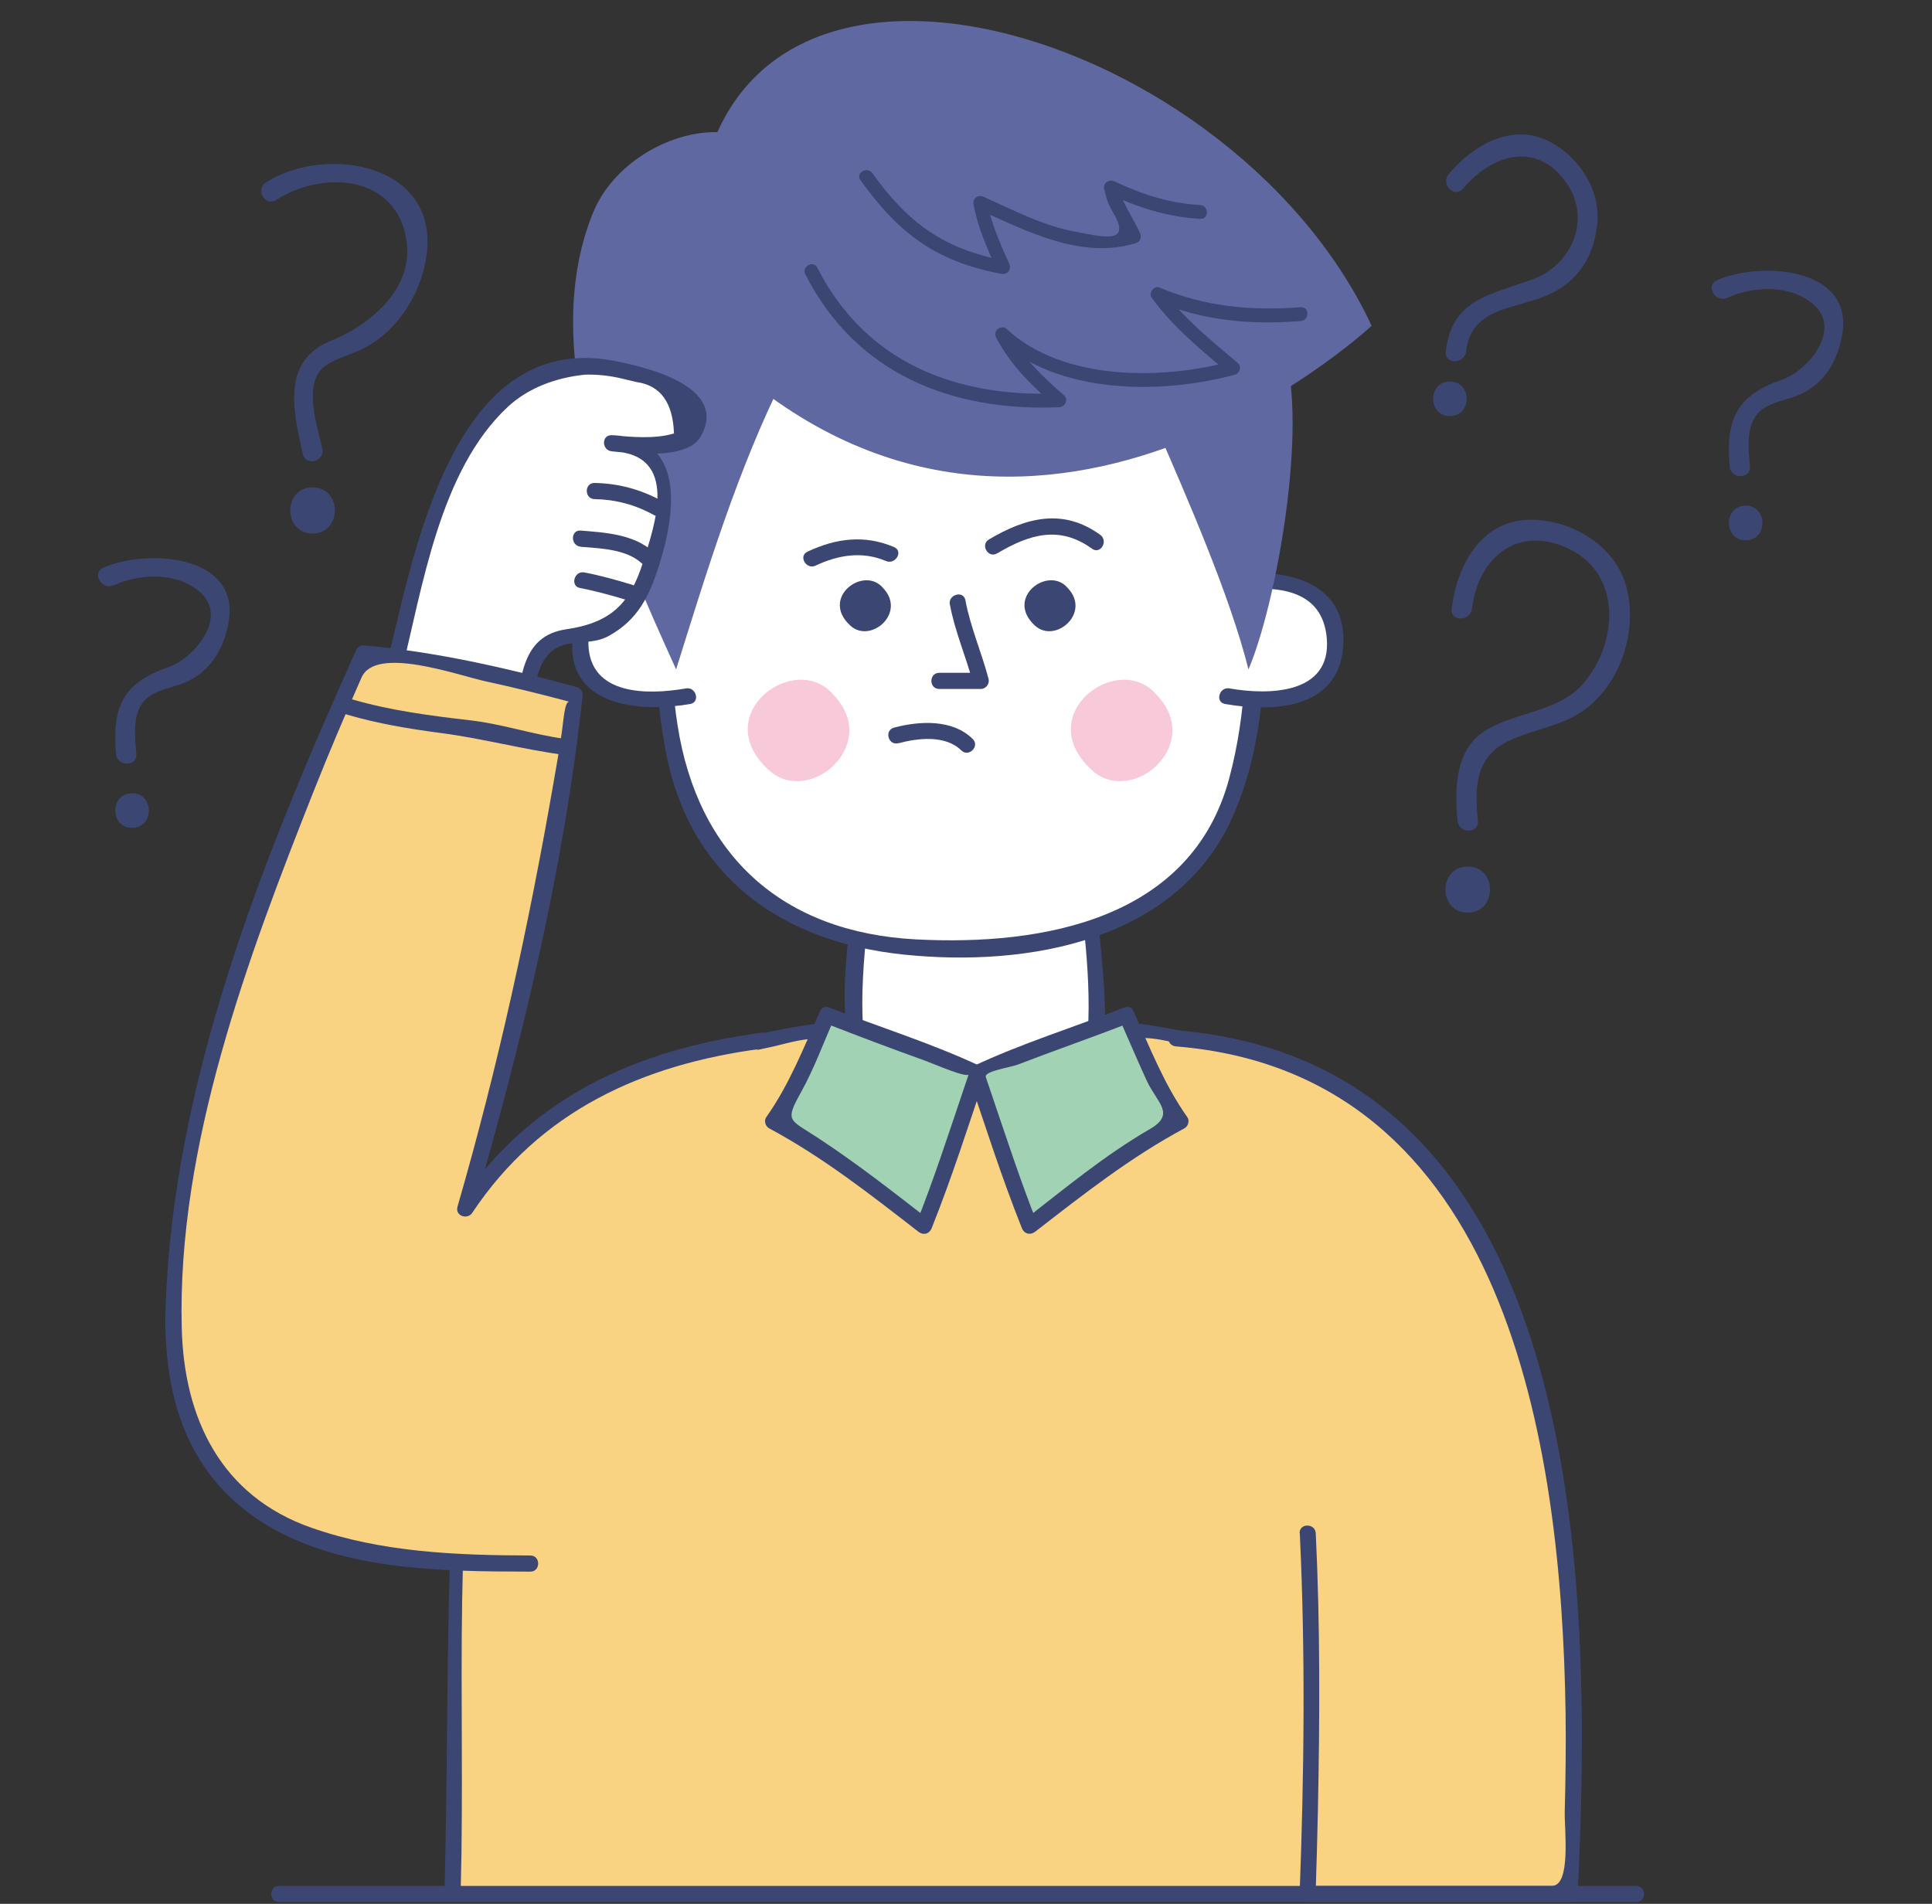
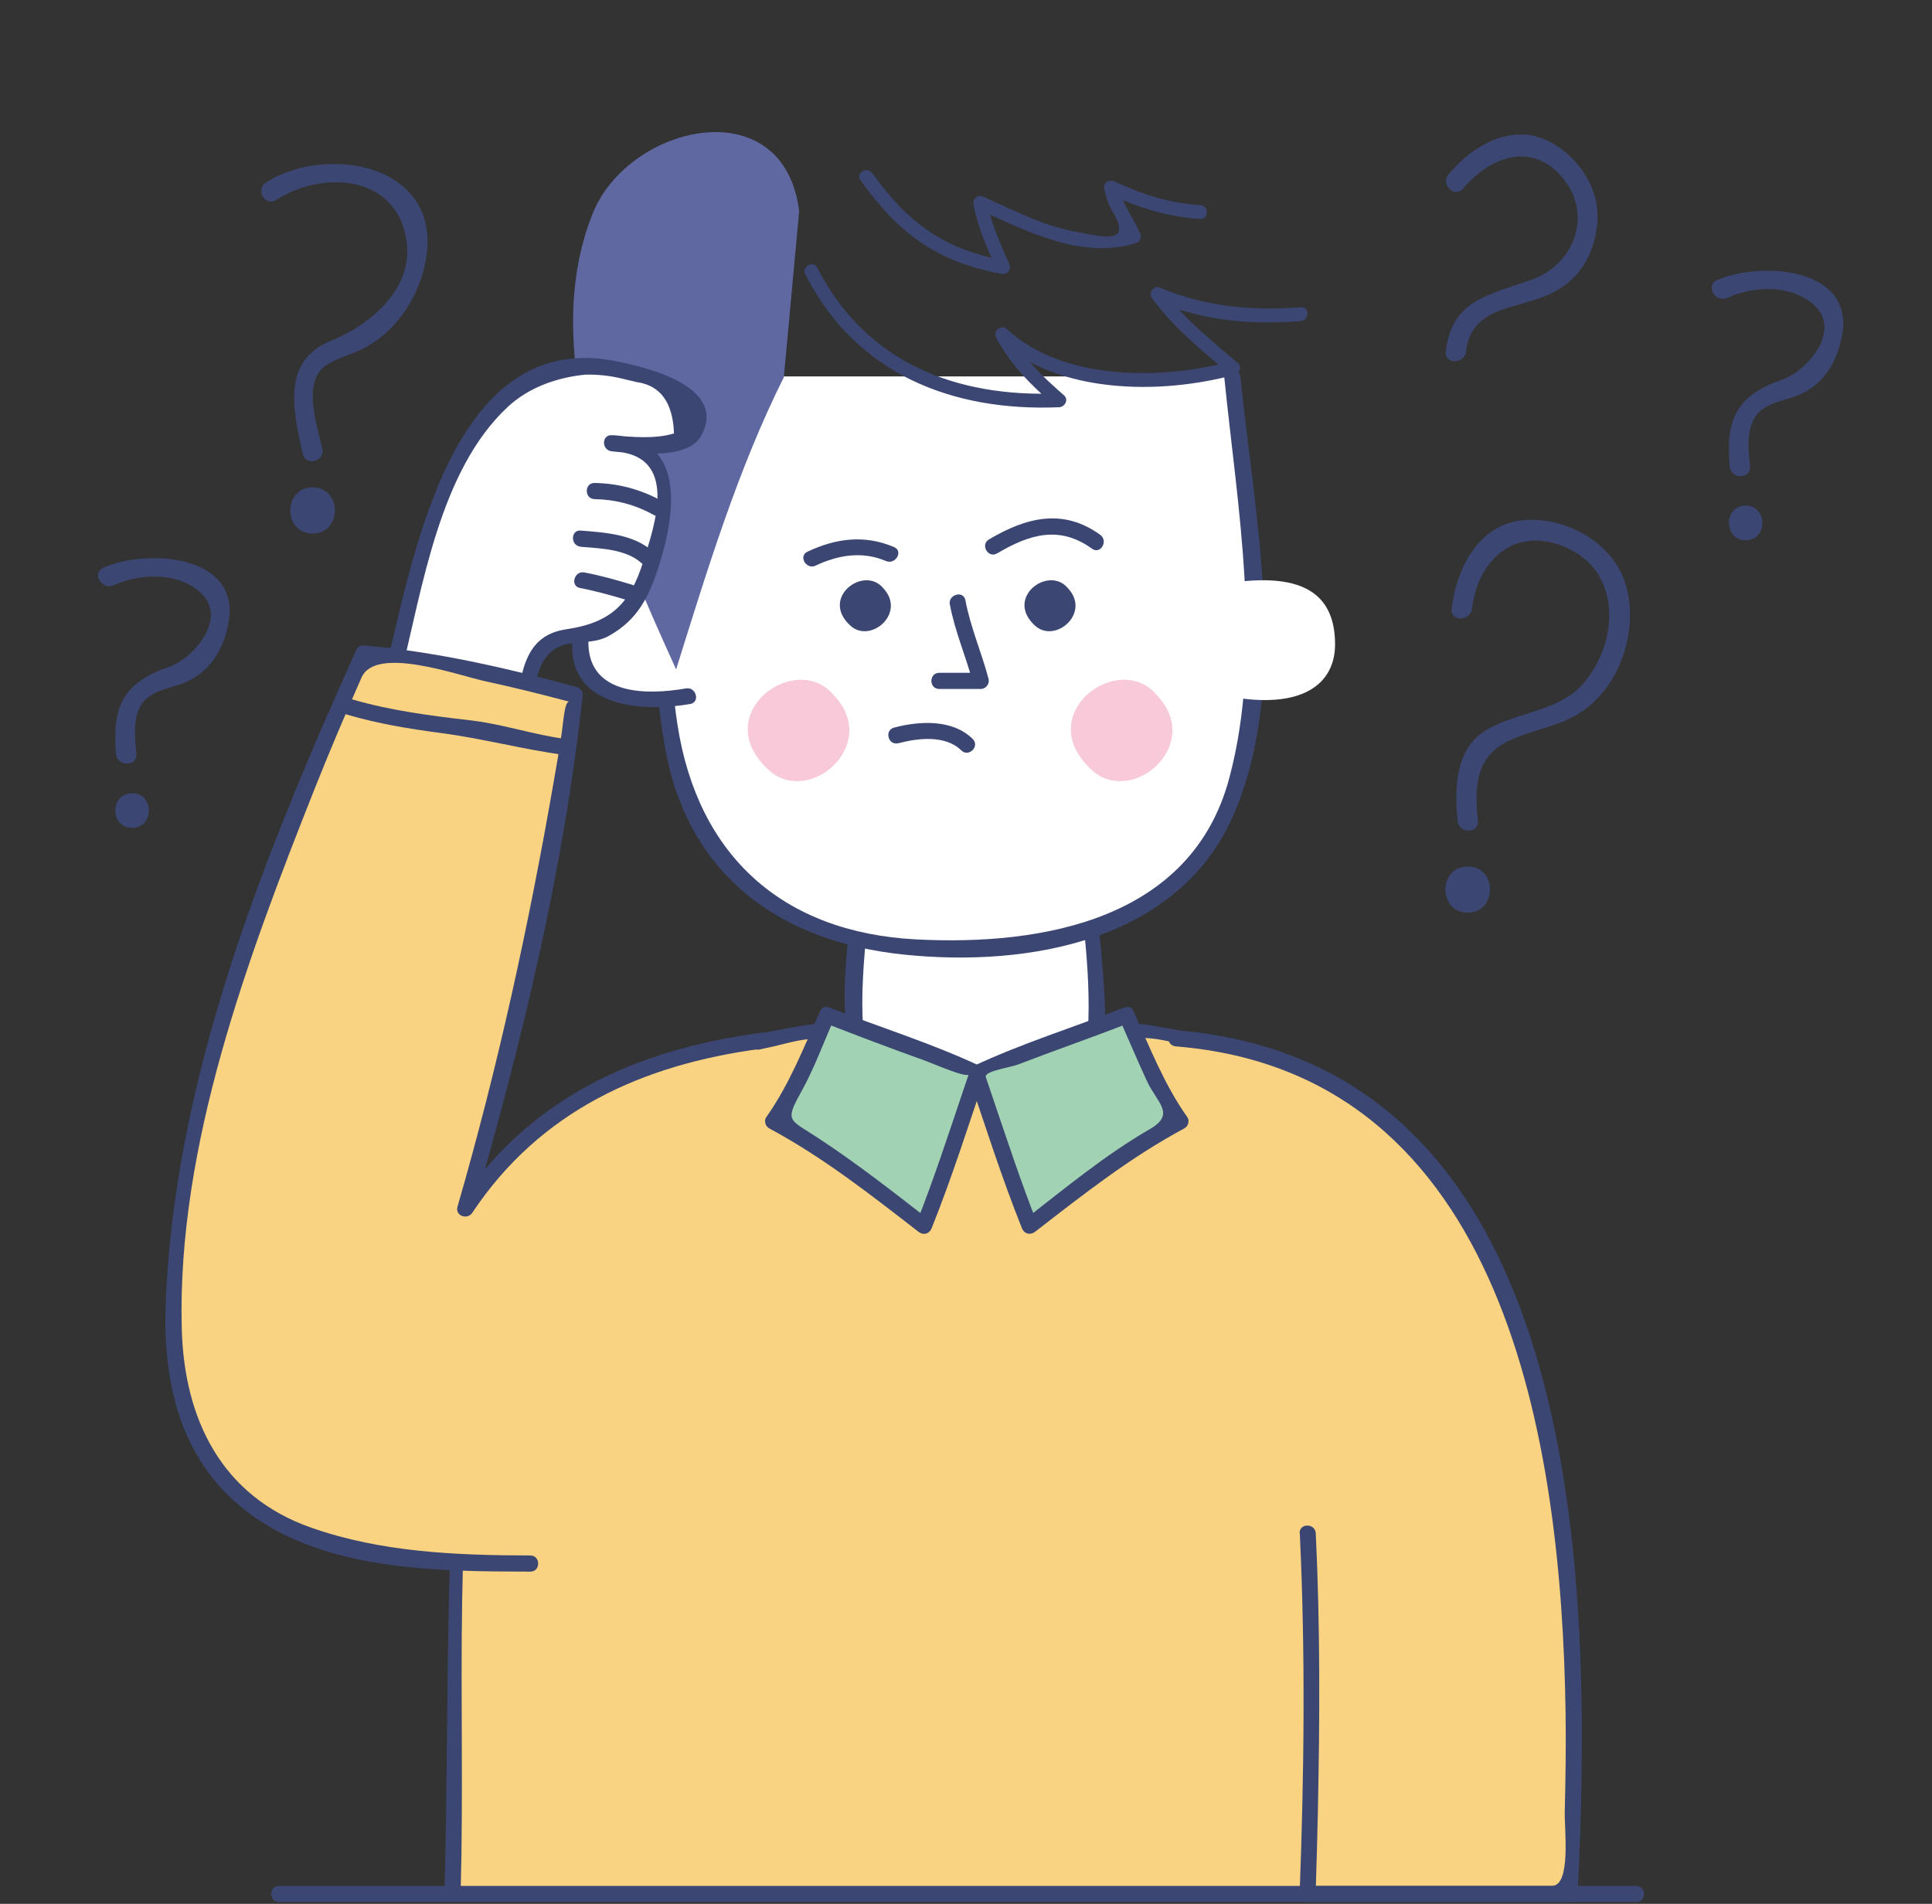
<svg xmlns="http://www.w3.org/2000/svg" width="276px" height="272px" viewBox="0 0 276 272" version="1.1">
  <rect x="0" y="0" width="276" height="272" fill="#333333" stroke="none" />
  <title>question-person</title>
  <g id="页面-1" stroke="none" stroke-width="1" fill="none" fill-rule="evenodd">
    <g id="ib-jp-ag" transform="translate(-822, -1294)" fill-rule="nonzero">
      <g id="编组-29" transform="translate(0, 804)">
        <g id="编组-67" transform="translate(822, 490)">
          <g id="编组" transform="translate(14, 3)">
            <g transform="translate(9.628, 0)" id="路径">
              <g transform="translate(58.106, 0)">
                <g transform="translate(38.928, 114.232)">
                  <path d="M3.33,1.125 C2.143,33.756 -4.662,38.132 17.969,38.132 C41.932,38.132 35.747,32.214 33.953,1.125" fill="#FFFFFF" />
                  <path d="M2.183,1.125 C1.774,11.075 -1.431,22.976 0.759,32.82 C2.249,39.542 11.283,39.199 16.545,39.278 C22.374,39.37 33.491,40.201 36.208,33.242 C37.567,29.763 37.21,25.862 36.934,22.225 C36.406,15.174 35.549,8.176 35.1,1.112 C35.008,-0.364 32.7,-0.377 32.792,1.112 C33.36,10.179 35.114,19.391 34.823,28.485 C34.533,37.459 24.761,36.932 17.969,36.972 C11.652,37.011 3.146,37.697 2.631,29.618 C2.038,20.261 4.108,10.482 4.478,1.112 C4.544,-0.377 2.236,-0.364 2.17,1.112 L2.17,1.112 L2.183,1.125 Z" fill="#3B4772" />
                </g>
                <g transform="translate(11.852, 49.663)">
                  <path d="M2.658,1.117 C2.658,35.29 -10.873,84.236 44.662,82.826 C92.271,81.508 87.075,47.362 82.459,1.117" fill="#FFFFFF" />
                  <path d="M1.498,1.117 C1.418,19.04 -1.892,37.253 1.59,55.045 C5.058,72.731 18.181,81.93 35.549,83.722 C53.327,85.554 74.771,81.798 82.618,63.783 C90.808,45.003 85.559,20.635 83.607,1.117 C83.462,-0.346 81.154,-0.359 81.299,1.117 C83.158,19.686 86.93,40.126 82.024,58.511 C76.644,78.662 55.49,82.497 37.264,81.548 C18.154,80.546 6.087,69.542 3.199,50.894 C0.654,34.486 3.74,17.604 3.806,1.117 C3.806,-0.372 1.498,-0.372 1.498,1.117 L1.498,1.117 L1.498,1.117 Z" fill="#3B4772" />
                </g>
                <g transform="translate(0, 78.821)">
                  <g>
                    <path d="M15.539,1.375 C5.78,0.083 1.164,3.035 1.164,10.244 C1.164,15.977 5.977,19.667 16.567,17.638" fill="#FFFFFF" />
                    <path d="M15.539,0.215 C7.705,-0.72 0.227,1.177 0.003,10.244 C-0.208,19.377 10.25,19.918 16.871,18.758 C18.335,18.494 17.715,16.28 16.264,16.531 C10.857,17.48 2.548,17.585 2.324,10.244 C2.087,2.456 9.499,1.797 15.552,2.522 C17.029,2.693 17.016,0.387 15.552,0.215 L15.552,0.215 L15.539,0.215 Z" fill="#3B4772" />
                  </g>
                  <g transform="translate(92.44, 0.025)">
                    <path d="M2.174,1.35 C11.934,0.058 16.549,3.01 16.549,10.219 C16.549,15.952 11.736,19.642 1.146,17.612" fill="#FFFFFF" />
-                     <path d="M2.174,2.496 C8.069,1.785 14.835,2.193 15.376,9.468 C15.956,17.362 7.067,17.494 1.449,16.505 C-0.002,16.255 -0.635,18.469 0.842,18.733 C7.674,19.932 16.866,19.484 17.684,10.825 C18.58,1.363 9.718,-0.706 2.174,0.19 C0.71,0.361 0.697,2.668 2.174,2.496 L2.174,2.496 L2.174,2.496 Z" fill="#3B4772" />
                  </g>
                </g>
                <g transform="translate(0.138, 0)">
                  <g fill="#5F68A1">
-                     <path d="M17.497,44.309 C62.772,91.529 114.074,43.545 114.074,43.545 C93.448,-0.71 17.497,-22.033 17.497,32.448" />
                    <path d="M30.105,50.899 C23.511,64.078 19.119,78.575 14.715,92.636 C6.366,74.186 -5.503,47.934 2.845,27.401 C7.989,14.762 30.105,9.609 32.294,27.177" />
-                     <path d="M83.293,57.936 C87.684,68.045 93.843,82.093 96.481,92.636 C100.437,83.411 105.053,57.936 101.532,46.945" />
                  </g>
                  <g transform="translate(33.059, 21.313)" fill="#3B4772">
                    <path d="M0.145,14.931 C7.359,29.085 21.035,34.514 36.386,33.869 C37.191,33.829 37.771,32.788 37.085,32.182 C33.894,29.388 31.124,26.752 29.106,22.93 C28.592,23.326 28.065,23.734 27.55,24.129 C36.083,32.037 50.854,32.116 61.483,29.217 C62.156,29.032 62.499,28.057 61.918,27.569 C58.107,24.301 54.283,21.336 51.302,17.224 C50.933,17.711 50.563,18.186 50.181,18.673 C56.96,21.533 63.593,22.113 70.886,21.56 C72.152,21.467 72.166,19.49 70.886,19.583 C63.844,20.11 57.276,19.53 50.709,16.762 C49.917,16.433 49.113,17.54 49.588,18.212 C52.647,22.443 56.564,25.579 60.507,28.953 C60.652,28.399 60.797,27.846 60.943,27.306 C51.051,30.007 36.901,30.113 28.935,22.732 C28.104,21.955 26.851,22.93 27.379,23.932 C29.462,27.859 32.338,30.666 35.661,33.579 C35.898,33.012 36.123,32.459 36.36,31.892 C21.682,32.511 8.757,27.53 1.82,13.929 C1.24,12.796 -0.461,13.797 0.119,14.931 L0.119,14.931 L0.145,14.931 Z" />
                    <path d="M7.966,1.396 C13.426,9.026 18.78,13.059 28.117,14.812 C29.014,14.983 29.594,14.166 29.238,13.362 C27.906,10.384 26.653,7.577 26.047,4.374 C25.559,4.743 25.084,5.112 24.596,5.494 C31.639,8.657 39.472,12.835 47.332,10.423 C47.979,10.226 48.19,9.554 47.926,8.974 C46.858,6.681 45.381,4.677 44.734,2.187 C44.246,2.556 43.772,2.925 43.284,3.307 C47.53,5.297 51.83,6.694 56.525,6.957 C57.804,7.023 57.791,5.046 56.525,4.98 C52.133,4.73 48.229,3.452 44.273,1.607 C43.508,1.251 42.585,1.831 42.822,2.727 C43.402,4.941 43.218,4.467 44.326,6.483 C46.673,10.766 41.965,9.369 38.826,8.816 C34.197,7.998 29.845,5.719 25.598,3.808 C24.794,3.439 23.976,4.032 24.148,4.928 C24.794,8.328 26.139,11.254 27.55,14.39 C27.919,13.903 28.289,13.428 28.671,12.941 C19.954,11.306 14.824,7.59 9.694,0.434 C8.955,-0.594 7.241,0.394 7.992,1.435 L7.992,1.435 L7.966,1.396 Z" />
                  </g>
                </g>
                <g transform="translate(25.089, 71.065)">
                  <g transform="translate(13.154, 8.838)" fill="#3B4772">
                    <path d="M6.204,1.136 C9.541,4.694 4.384,9.109 1.509,6.487 C-2.896,2.48 3.474,-2.198 6.204,1.136" />
                    <path d="M32.581,1.136 C35.917,4.694 30.761,9.109 27.886,6.487 C23.481,2.48 29.851,-2.198 32.581,1.136" />
                  </g>
                  <path d="M28.88,12.32 C29.592,16.169 31.188,19.753 32.177,23.522 C32.546,23.035 32.915,22.547 33.285,22.06 L27.35,22.06 C25.86,22.06 25.86,24.366 27.35,24.366 L33.285,24.366 C34.036,24.366 34.59,23.628 34.392,22.903 C33.403,19.134 31.807,15.549 31.095,11.701 C30.832,10.238 28.603,10.857 28.866,12.307 L28.866,12.307 L28.88,12.32 Z" fill="#3B4772" />
                  <g transform="translate(0, 23.049)" fill="#F8C9D8">
                    <path d="M12.342,2.265 C18.989,9.329 8.728,18.146 3.005,12.914 C-5.766,4.928 6.921,-4.377 12.342,2.265" />
                    <path d="M58.5,2.265 C65.147,9.329 54.887,18.146 49.163,12.914 C40.393,4.928 53.08,-4.377 58.5,2.265" />
                  </g>
                  <g transform="translate(7.935, 0)" fill="#3B4772">
                    <path d="M1.756,6.746 C4.987,5.217 8.429,4.65 11.805,6.087 C13.163,6.667 14.337,4.677 12.966,4.097 C8.759,2.304 4.657,2.831 0.595,4.756 C-0.75,5.388 0.424,7.378 1.756,6.746 L1.756,6.746 L1.756,6.746 Z" />
                    <path d="M27.697,4.993 C32.313,2.265 36.586,0.96 41.254,4.334 C42.467,5.204 43.615,3.2 42.415,2.344 C37.087,-1.504 31.825,-0.134 26.523,3.003 C25.244,3.754 26.404,5.757 27.684,4.993 L27.684,4.993 L27.697,4.993 Z" />
                  </g>
                  <path d="M21.508,32.128 C24.303,31.377 28.233,30.916 30.502,33.143 C31.557,34.184 33.192,32.563 32.137,31.509 C29.249,28.662 24.541,28.926 20.901,29.888 C19.463,30.27 20.07,32.497 21.508,32.115 L21.508,32.115 L21.508,32.128 Z" fill="#3B4772" />
                </g>
              </g>
              <g transform="translate(31.378, 48.14)">
                <g>
                  <path d="M1.146,44.931 C1.713,43.455 1.753,41.057 2.28,39.291 C3.032,36.774 3.982,34.428 4.615,31.871 C5.999,26.231 8.215,20.524 10.259,15.239 C13.187,7.701 20.454,1.612 28.551,1.217 C31.861,1.059 36.662,2.311 39.827,3.405 C43.018,4.512 45.3,7.319 44.443,10.007 C43.401,13.302 32.389,12.155 32.389,12.155 C36.464,11.747 39.932,15.292 40.051,18.982 C40.183,23.107 38.6,27.483 37.387,31.331 C35.963,35.851 33.061,38.948 27.944,39.66 C25.491,40.003 23.645,39.686 22.089,41.782 C20.032,44.549 20.414,48.332 19.544,51.495" fill="#FFFFFF" />
                  <path d="M2.254,45.248 C5.366,32.767 7.78,16.056 17.552,6.976 C20.546,4.195 24.555,2.798 28.551,2.39 C30.371,2.337 32.165,2.535 33.932,2.97 C34.591,3.128 35.251,3.286 35.923,3.444 C39.339,3.919 41.119,6.357 41.278,10.785 C38.548,11.615 35.185,11.299 32.376,11.035 L32.376,13.342 C42.214,13.671 38.469,24.017 36.886,29.09 C35.026,35.074 32.297,37.828 25.9,38.764 C19.372,39.713 19.53,45.867 18.423,51.231 C18.119,52.681 20.348,53.3 20.651,51.837 C21.324,48.595 21.153,42.757 24.99,41.202 C27.272,40.279 29.685,40.978 31.967,39.713 C36.108,37.419 37.73,34.072 39.128,29.697 C41.462,22.369 43.111,11.378 32.389,11.035 C30.885,10.983 30.938,13.197 32.389,13.342 C35.409,13.632 43.15,14.594 45.076,11.259 C49.27,3.985 36.912,1.191 32.56,0.387 C9.296,-3.936 3.916,29.077 0.038,44.655 C-0.318,46.104 1.911,46.711 2.267,45.261 L2.267,45.261 L2.254,45.248 Z" fill="#3B4772" />
                </g>
                <g transform="translate(26.845, 17.862)" fill="#3B4772">
                  <path d="M3.091,2.307 C6.071,2.359 8.92,3.11 11.518,4.56 C12.824,5.285 13.984,3.295 12.679,2.57 C9.725,0.923 6.467,0.053 3.091,0 C1.601,-0.026 1.601,2.28 3.091,2.307 L3.091,2.307 L3.091,2.307 Z" />
                  <path d="M1.113,9.12 C3.882,9.344 7.562,9.45 9.751,11.413 C10.846,12.402 12.494,10.781 11.386,9.779 C8.683,7.328 4.594,7.077 1.113,6.801 C-0.378,6.682 -0.364,8.988 1.113,9.107 L1.113,9.107 L1.113,9.12 Z" />
                  <path d="M1.02,15.011 C3.328,15.446 5.584,16.092 7.839,16.764 C9.263,17.186 9.87,14.971 8.445,14.537 C6.19,13.864 3.948,13.219 1.627,12.784 C0.176,12.507 -0.443,14.734 1.02,15.011 L1.02,15.011 Z" />
                </g>
              </g>
              <g transform="translate(0, 89.208)">
                <g transform="translate(39.882, 53.753)">
                  <path d="M145.36,123.953 C145.769,40.267 147.312,7.188 96.894,1.126 C92.172,6.556 83.02,7.597 76.333,7.597 C69.568,7.597 59.334,7.808 55.391,1.152 C-4.932,8.005 3.298,47.634 1.161,123.953" fill="#F9D382" />
                  <path d="M146.507,123.953 C146.613,102.525 147.14,81.003 145.597,59.614 C144.674,46.685 142.894,33.111 136.458,21.632 C131.09,12.051 121.951,6.147 111.664,2.932 C108.222,1.851 104.675,1.152 101.127,0.572 C96.076,-0.258 96.788,0.493 92.41,3.235 C84.193,8.374 62.433,9.139 56.38,0.572 C56.169,0.269 55.799,-0.047 55.377,0.006 C33.116,2.668 13.756,11.089 6.159,33.507 C2.216,45.144 1.53,57.874 1.016,70.039 C0.251,88.001 0.475,105.991 0,123.953 C-0.039,125.443 2.269,125.443 2.308,123.953 C3.034,96.91 0.792,68.576 6.304,41.915 C8.217,32.65 11.843,23.741 18.503,16.862 C25.876,9.244 36.36,5.712 46.502,3.656 C48.849,3.182 53.689,1.442 55.509,3.287 C57.158,4.961 58.978,6.358 61.273,7.083 C67.656,9.126 74.658,9.007 81.279,8.533 C86.844,8.137 92.146,6.582 96.551,3.116 C99.676,0.638 109.792,4.697 113.168,5.818 C132.145,12.157 139.28,29.171 142.05,47.621 C145.808,72.687 144.345,98.703 144.226,123.94 C144.226,125.429 146.521,125.429 146.534,123.94 L146.534,123.94 L146.507,123.953 Z" fill="#3B4772" />
                </g>
                <g transform="translate(143.246, 54.98)">
                  <path d="M19.959,71.882 C21.066,93.417 19.932,123.399 19.932,123.399 L57.36,123.399 C59.602,78.907 58.389,5.105 1.126,1.151" fill="#F9D382" />
                  <path d="M18.811,71.882 C19.629,89.028 19.431,106.253 18.785,123.399 C18.758,124.031 19.326,124.558 19.932,124.558 L57.36,124.558 C58.006,124.558 58.481,124.031 58.507,123.399 C60.697,79.249 59.985,4.775 1.113,0.004 C-0.378,-0.114 -0.364,2.192 1.113,2.311 C48.445,6.146 56.213,59.349 56.78,97.489 C56.846,102.194 56.78,106.912 56.661,111.617 C56.595,114.121 57.611,122.252 54.815,122.252 L20.249,122.252 C20.565,122.252 21.04,124.242 21.106,122.292 C21.225,118.694 21.317,115.083 21.396,111.472 C21.673,98.28 21.726,85.074 21.093,71.882 C21.027,70.406 18.719,70.393 18.785,71.882 L18.785,71.882 L18.811,71.882 Z" fill="#3B4772" />
                </g>
                <g>
                  <path d="M85.105,56.5 C60.773,59.426 49.932,69.639 42.837,80.499 C47.057,66.134 56.816,23.513 58.465,7.066 C58.465,7.066 40.133,1.992 28.304,1.148 C16.474,27.335 -1.119,72.894 1.426,102.455 C3.958,128.641 29.319,131.171 52.148,131.171" fill="#F9D382" />
                  <path d="M85.105,55.353 C67.182,57.725 52.029,64.631 41.835,79.919 C42.534,80.209 43.246,80.512 43.945,80.802 C50.869,56.961 56.975,31.776 59.612,7.066 C59.665,6.565 59.217,6.077 58.768,5.959 C48.811,3.231 38.59,0.885 28.304,0.002 C27.934,-0.025 27.46,0.239 27.301,0.569 C14.166,29.76 1.215,61.811 0.042,94.178 C-0.407,106.527 2.692,117.966 13.441,125.03 C24.413,132.239 39.514,132.305 52.135,132.331 C53.625,132.331 53.625,130.025 52.135,130.025 C41.584,129.999 30.889,129.577 20.852,126.058 C8.007,121.564 2.666,110.546 2.336,97.565 C1.664,71.431 11.792,44.52 21.274,20.6 C23.411,15.223 25.679,9.899 28.014,4.601 C30.045,-0.011 41.65,4.245 45.831,5.155 C49.813,6.011 53.783,7 57.726,8.054 C57.027,7.87 56.869,10.809 56.632,12.416 C56.302,14.723 55.906,17.029 55.498,19.322 C51.963,39.736 47.506,60.269 41.729,80.182 C41.347,81.487 43.127,82.133 43.839,81.065 C53.519,66.529 68.092,59.887 85.105,57.633 C86.556,57.435 86.582,55.129 85.105,55.327 L85.105,55.327 L85.105,55.353 Z" fill="#3B4772" />
                </g>
                <path d="M25.969,9.899 C30.348,11.178 34.779,11.916 39.289,12.509 C45.277,13.286 51.08,14.868 57.054,15.658 C58.531,15.856 58.504,13.55 57.054,13.352 C52.53,12.746 48.178,11.243 43.641,10.716 C37.865,10.044 32.168,9.319 26.589,7.685 C25.152,7.263 24.545,9.491 25.983,9.912 L25.983,9.912 L25.969,9.899 Z" fill="#3B4772" />
              </g>
              <g transform="translate(85.664, 140.853)">
                <g>
                  <path d="M8.845,1.204 C12.801,2.746 16.533,4.275 20.49,5.593 C22.692,6.476 26.187,7.464 30.328,9.546 C30.328,9.546 24.67,26.455 22.692,31.292 C15.874,26.02 8.845,20.313 1.156,16.36 C4.783,11.523 6.128,7.135 8.845,1.204" fill="#A0D2B3" />
                  <path d="M8.541,2.311 C13.276,4.156 18.01,5.948 22.798,7.662 C24.116,8.136 28.877,10.245 29.101,9.612 C28.811,10.469 28.521,11.325 28.231,12.182 C26.108,18.468 24.05,24.821 21.584,30.988 C22.23,30.817 22.877,30.646 23.51,30.474 C18.234,26.376 12.986,22.264 7.394,18.613 C3.437,16.03 2.804,16.386 5.152,12.169 C6.998,8.861 8.304,5.224 9.847,1.771 C10.453,0.426 8.462,-0.746 7.855,0.611 C5.521,5.83 3.49,11.062 0.167,15.767 C-0.189,16.268 0.061,17.071 0.576,17.348 C8.238,21.46 15.03,26.784 21.888,32.109 C22.613,32.675 23.47,32.464 23.813,31.595 C26.662,24.465 29.009,17.124 31.449,9.849 C31.607,9.388 31.357,8.756 30.921,8.545 C23.892,5.224 16.401,2.917 9.161,0.084 C7.776,-0.456 7.183,1.771 8.554,2.311 L8.554,2.311 L8.541,2.311 Z" fill="#3B4772" />
                </g>
                <g transform="translate(29, 0.008)">
                  <path d="M22.64,1.196 C18.684,2.738 14.952,4.267 10.995,5.585 C8.793,6.468 5.298,7.456 1.157,9.539 C1.157,9.539 6.815,26.447 8.793,31.284 C15.611,26.012 22.64,20.306 30.329,16.352 C26.702,11.515 25.357,7.127 22.64,1.196" fill="#A0D2B3" />
                  <path d="M22.337,0.076 C15.11,2.91 7.606,5.216 0.577,8.537 C0.128,8.748 -0.109,9.38 0.049,9.842 C2.489,17.116 4.836,24.457 7.685,31.587 C8.028,32.444 8.885,32.654 9.61,32.101 C16.468,26.777 23.247,21.452 30.922,17.34 C31.437,17.064 31.687,16.26 31.331,15.759 C28.008,11.054 25.977,5.822 23.643,0.603 C23.036,-0.754 21.045,0.419 21.651,1.763 C22.957,4.689 24.197,7.654 25.542,10.567 C27.006,13.716 29.722,15.285 25.964,17.459 C19.567,21.162 13.804,25.946 7.988,30.467 C8.635,30.638 9.281,30.809 9.914,30.981 C7.579,25.116 5.614,19.093 3.583,13.123 C3.241,12.095 2.885,11.067 2.542,10.039 C2.251,9.17 5.931,8.682 7.118,8.234 C12.38,6.204 17.708,4.372 22.957,2.317 C24.328,1.776 23.735,-0.451 22.35,0.089 L22.35,0.089 L22.337,0.076 Z" fill="#3B4772" />
                </g>
              </g>
            </g>
            <path d="M25.878,268.746 L219.743,268.746 C221.233,268.746 221.233,266.44 219.743,266.44 L25.878,266.44 C24.387,266.44 24.387,268.746 25.878,268.746 L25.878,268.746 Z" id="路径" fill="#3B4772" />
            <g transform="translate(0, 16.209)" fill="#3B4772" id="路径">
              <g transform="translate(23.317, 4.213)">
                <path d="M2.152,5.133 C8.891,0.823 19.521,1.561 20.787,11.169 C21.671,17.877 15.551,23.004 10.052,25.218 C2.891,28.091 4.513,35.089 5.937,41.441 C6.346,43.259 9.142,42.495 8.733,40.676 C8.034,37.54 5.845,31.24 9.142,28.855 C10.659,27.761 12.769,27.273 14.444,26.443 C19.481,23.966 22.884,18.47 23.622,13.053 C25.429,-0.073 9.221,-2.801 0.675,2.642 C-0.894,3.644 0.556,6.161 2.139,5.146 L2.139,5.146 L2.152,5.133 Z" />
                <path d="M7.335,52.801 C11.582,52.801 11.582,46.212 7.335,46.212 C3.089,46.212 3.089,52.801 7.335,52.801 L7.335,52.801 Z" />
              </g>
              <g transform="translate(192.49, 55.051)">
                <path d="M3.792,12.718 C4.702,5.219 10.491,0.659 17.718,4.191 C25.341,7.921 24.563,17.792 19.67,23.432 C16.202,27.425 10.241,27.425 5.902,29.995 C1.365,32.684 1.273,38.417 1.734,43.029 C1.919,44.874 4.82,44.888 4.636,43.029 C4.174,38.43 4.2,34.002 8.803,31.709 C11.797,30.219 15.199,29.719 18.206,28.177 C24.563,24.895 27.623,16.395 25.882,9.687 C24.339,3.743 18.127,0.027 12.272,0 C5.11,-0.039 1.642,6.511 0.89,12.718 C0.666,14.576 3.567,14.55 3.792,12.718 L3.792,12.718 L3.792,12.718 Z" />
                <path d="M3.185,56.129 C7.432,56.129 7.432,49.54 3.185,49.54 C-1.062,49.54 -1.062,56.129 3.185,56.129 L3.185,56.129 Z" />
              </g>
              <g transform="translate(190.736, 0)">
                <path d="M4.266,7.739 C8.526,2.665 15.067,0.899 19.195,7.159 C22.585,12.298 19.696,18.624 14.382,20.628 C8.276,22.934 2.684,23.382 1.8,31.012 C1.589,32.871 4.491,32.844 4.702,31.012 C5.44,24.647 11.625,25.016 16.294,22.973 C20.659,21.076 22.888,17.596 23.429,12.905 C23.996,7.976 20.857,3.205 16.61,1.017 C11.216,-1.75 5.664,1.571 2.209,5.683 C1.009,7.106 3.053,9.162 4.266,7.739 L4.266,7.739 L4.266,7.739 Z" />
-                 <path d="M2.394,40.238 C5.585,40.238 5.585,35.296 2.394,35.296 C-0.798,35.296 -0.798,40.238 2.394,40.238 L2.394,40.238 Z" />
              </g>
              <g transform="translate(0, 60.536)">
                <path d="M2.218,3.885 C6.03,2.185 11.213,1.948 14.536,4.821 C18.717,8.445 13.705,14.323 10.039,15.575 C3.682,17.763 1.981,21.097 2.574,27.963 C2.733,29.808 5.634,29.821 5.476,27.963 C5.238,25.182 4.764,21.492 7.401,19.687 C8.76,18.764 10.619,18.474 12.136,17.881 C15.947,16.405 17.952,13.084 18.651,9.183 C20.378,-0.635 6.808,-1.347 0.754,1.368 C-0.947,2.132 0.53,4.623 2.218,3.872 L2.218,3.872 L2.218,3.885 Z" />
                <path d="M4.869,38.533 C8.061,38.533 8.061,33.59 4.869,33.59 C1.678,33.59 1.678,38.533 4.869,38.533 L4.869,38.533 Z" />
              </g>
              <g transform="translate(230.515, 19.47)">
                <path d="M2.218,3.872 C6.03,2.172 11.213,1.935 14.536,4.808 C18.717,8.432 13.705,14.31 10.039,15.575 C3.682,17.763 1.981,21.097 2.574,27.963 C2.733,29.808 5.634,29.821 5.476,27.963 C5.238,25.182 4.764,21.492 7.401,19.687 C8.76,18.751 10.619,18.474 12.136,17.881 C15.947,16.405 17.952,13.084 18.651,9.183 C20.378,-0.635 6.808,-1.347 0.754,1.368 C-0.947,2.132 0.53,4.623 2.218,3.872 L2.218,3.872 L2.218,3.872 Z" />
                <path d="M4.869,38.506 C8.061,38.506 8.061,33.564 4.869,33.564 C1.678,33.564 1.678,38.506 4.869,38.506 L4.869,38.506 Z" />
              </g>
            </g>
          </g>
        </g>
      </g>
    </g>
  </g>
</svg>